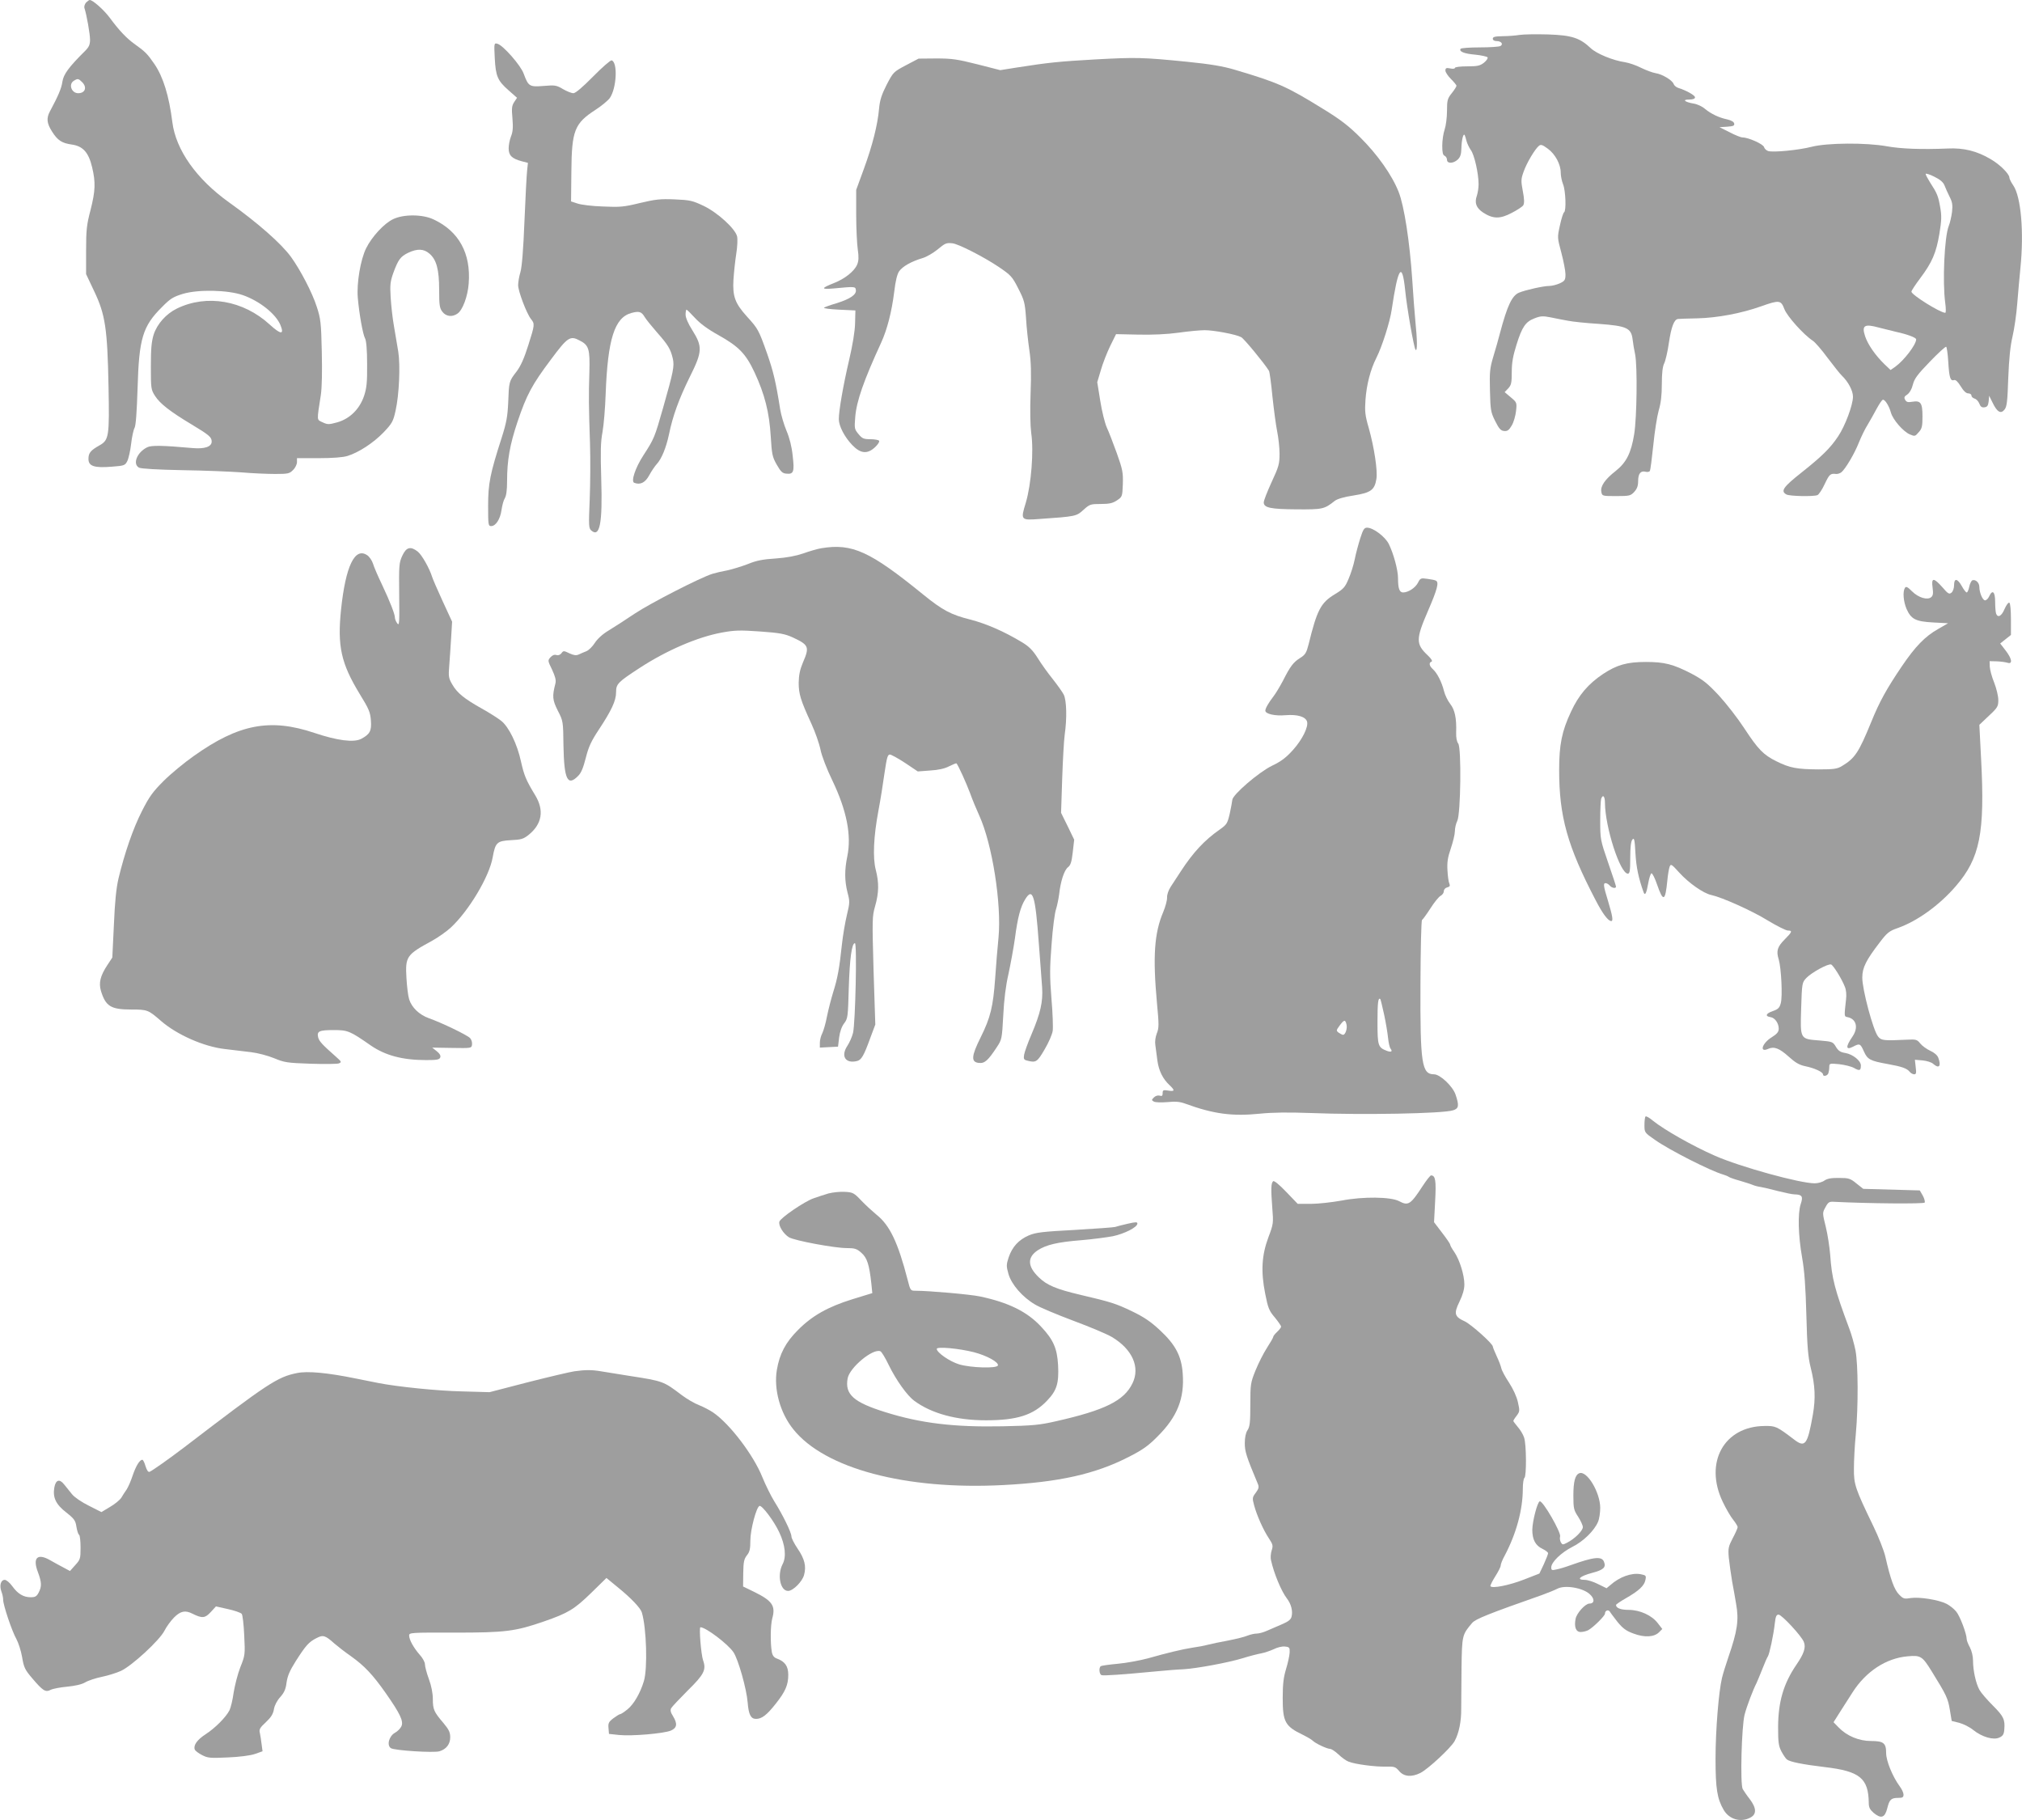
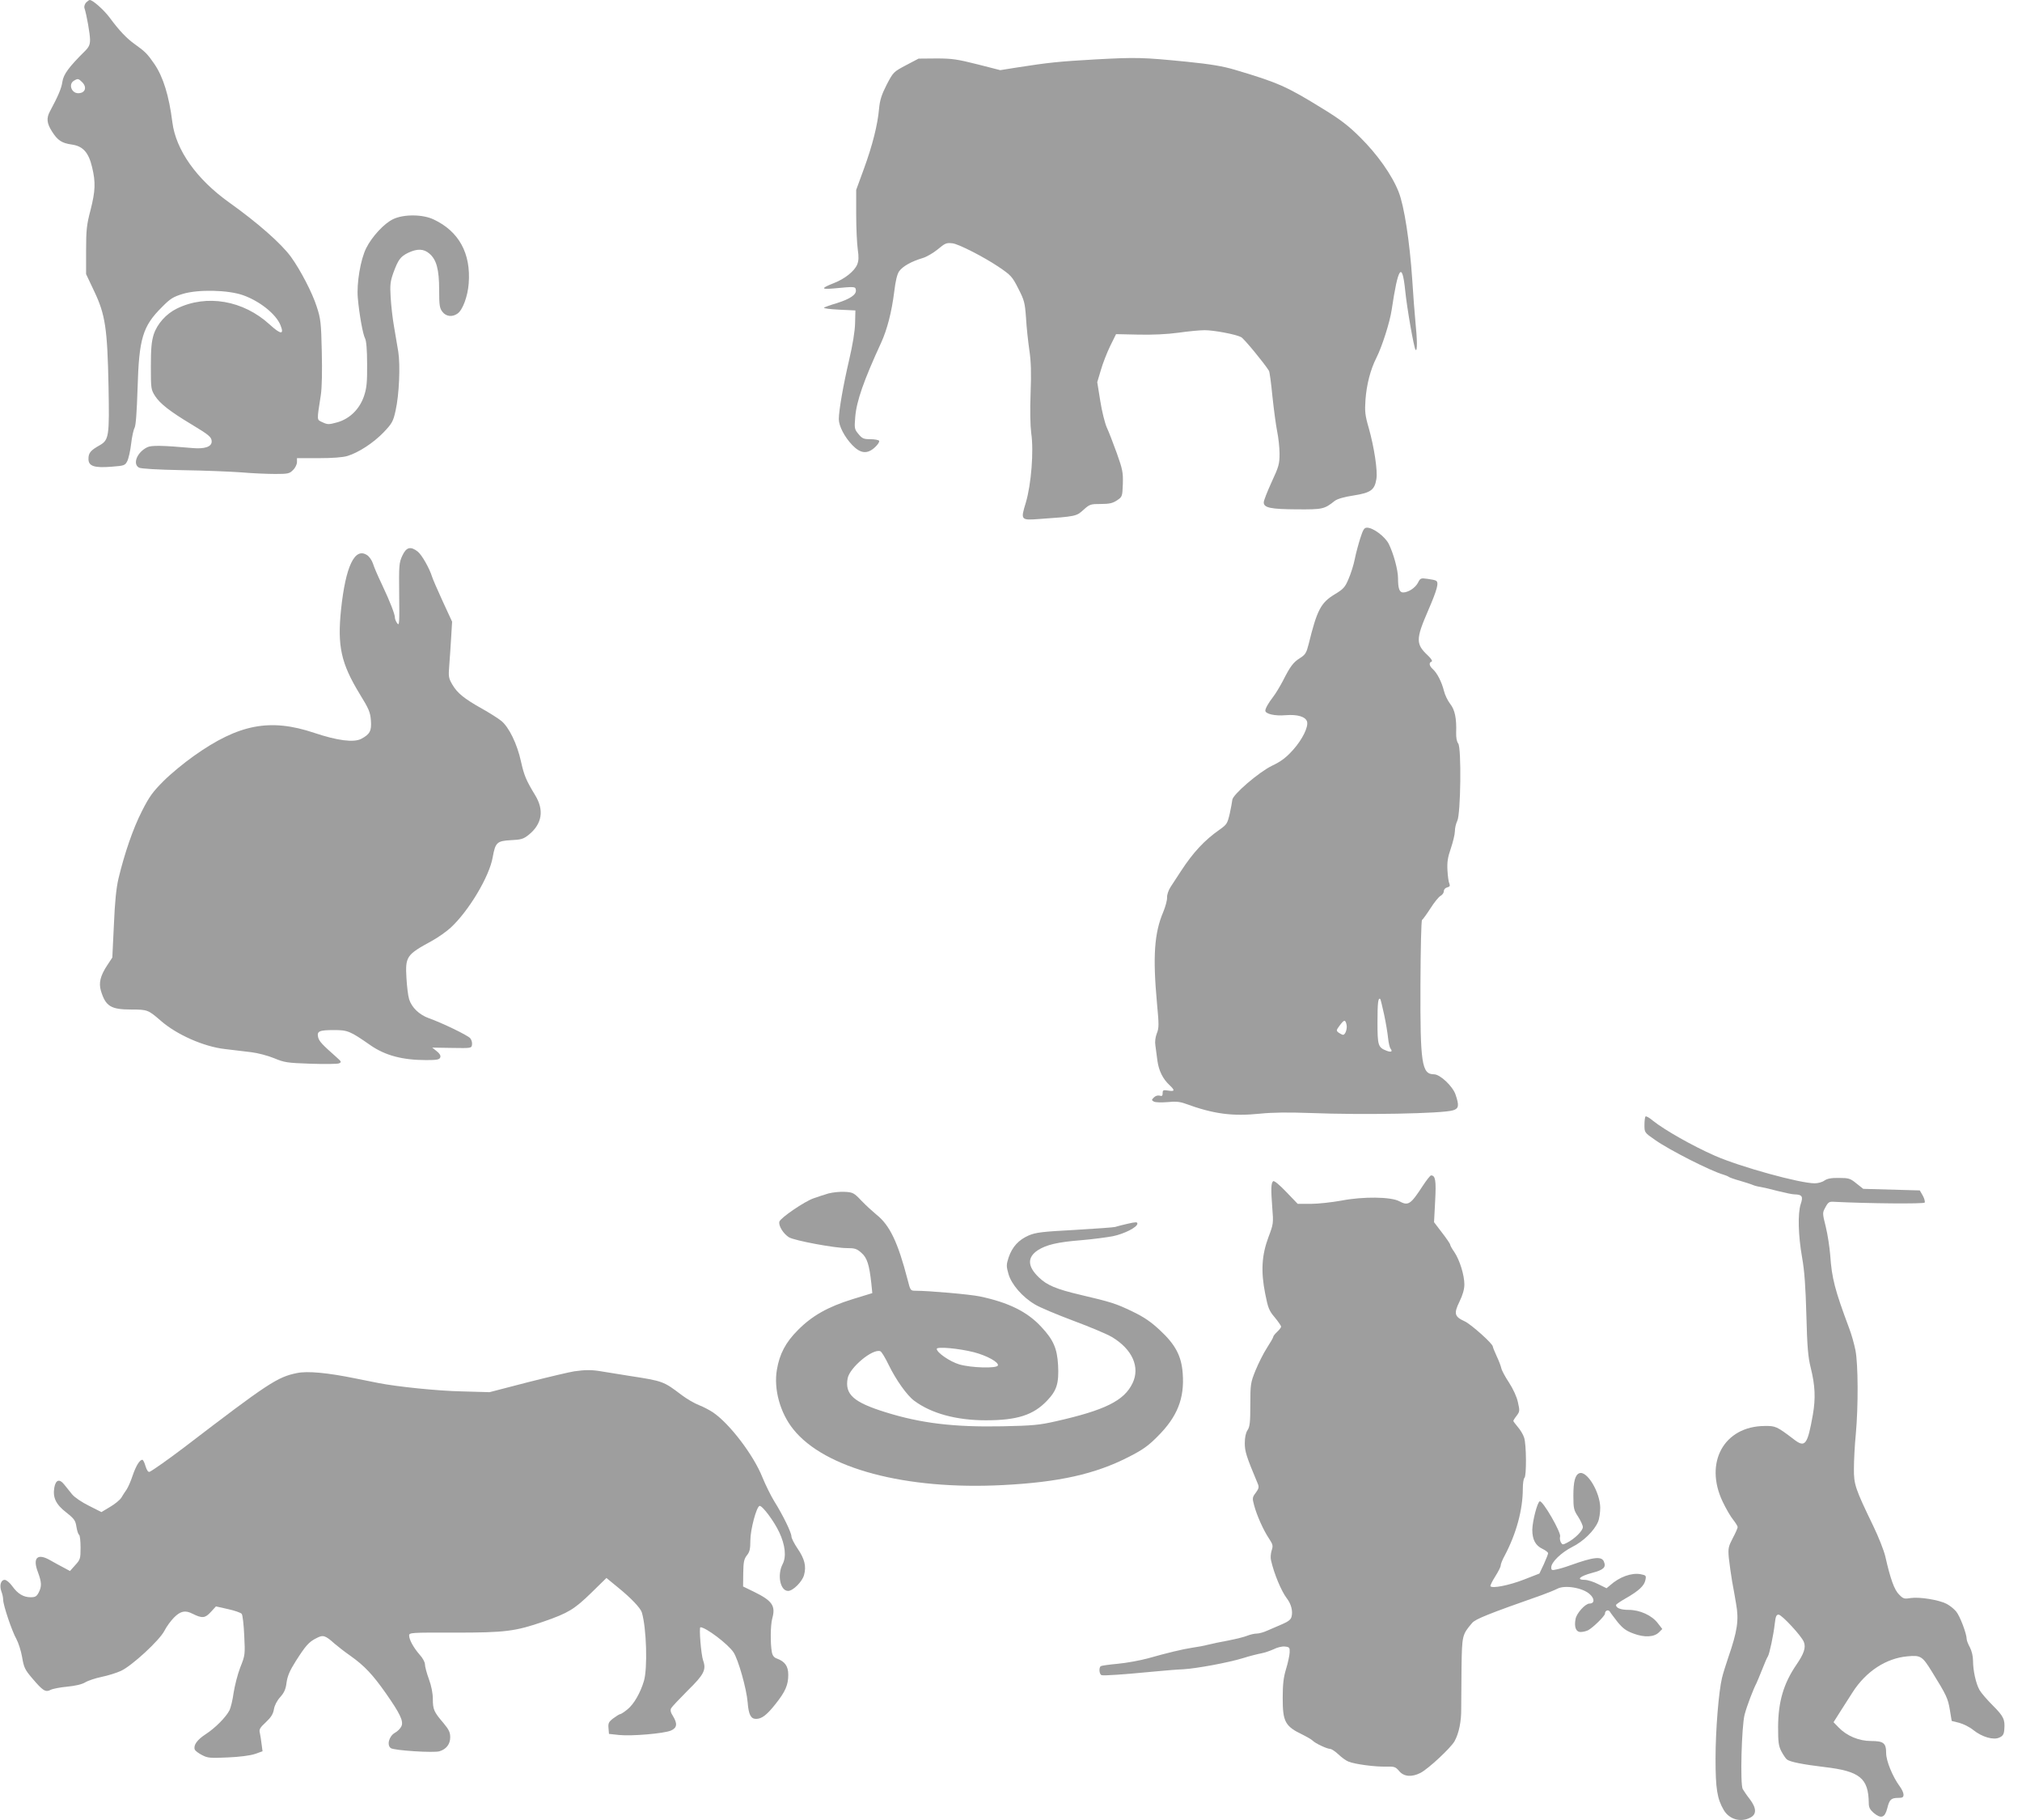
<svg xmlns="http://www.w3.org/2000/svg" version="1.0" width="1280pt" height="1152pt" viewBox="0 0 1280 1152" preserveAspectRatio="xMidYMid meet">
  <g transform="translate(0,1152) scale(0.1,-0.1)" fill="#9e9e9e" stroke="none">
    <path d="M545 11504 c-8 -9 -13 -24 -11 -33 15 -46 36 -167 36 -202 0 -32 -7 -47 -32 -72 -101 -100 -136 -147 -143 -194 -6 -43 -27 -91 -79 -188 -23 -43 -20 -75 13 -127 36 -57 62 -74 126 -83 70 -10 106 -50 128 -143 23 -96 21 -150 -10 -272 -24 -91 -28 -124 -28 -255 l0 -150 52 -110 c69 -145 83 -234 90 -600 6 -317 3 -340 -57 -374 -57 -32 -70 -48 -70 -86 0 -46 37 -58 148 -49 79 6 84 8 98 36 8 16 19 65 24 108 5 44 15 90 22 102 8 15 14 99 19 253 9 312 32 390 154 511 53 54 71 65 133 84 97 29 284 25 379 -8 106 -37 209 -119 238 -189 26 -63 3 -62 -68 3 -167 153 -399 193 -587 101 -68 -33 -125 -97 -147 -164 -14 -45 -18 -90 -18 -203 0 -141 1 -146 27 -187 31 -48 95 -98 230 -179 113 -68 128 -81 128 -109 0 -33 -45 -48 -122 -41 -190 17 -260 18 -286 5 -65 -32 -94 -106 -52 -129 13 -7 119 -13 273 -16 139 -2 308 -9 376 -14 68 -6 164 -10 213 -10 81 0 91 2 113 25 14 13 25 36 25 50 l0 25 138 0 c87 0 153 5 182 14 71 22 163 82 228 149 54 57 61 69 76 137 23 101 31 288 17 375 -7 39 -19 111 -27 160 -9 50 -18 132 -21 183 -5 80 -2 101 17 155 31 84 45 103 94 127 57 27 98 26 134 -5 45 -38 62 -100 62 -230 0 -98 3 -116 21 -139 23 -30 63 -34 95 -11 33 22 65 110 71 190 15 191 -62 331 -222 406 -69 33 -189 34 -256 2 -56 -26 -135 -111 -171 -184 -36 -72 -61 -223 -53 -314 9 -104 32 -231 46 -257 8 -15 13 -73 13 -163 1 -115 -3 -151 -19 -200 -28 -84 -90 -145 -169 -168 -55 -15 -62 -15 -94 0 -38 18 -37 5 -11 173 7 48 9 148 6 275 -4 182 -7 208 -32 284 -28 88 -103 232 -163 315 -61 84 -211 216 -392 345 -206 147 -337 332 -359 508 -21 167 -58 286 -113 367 -44 64 -58 79 -127 128 -49 35 -97 85 -158 168 -37 49 -106 110 -125 110 -4 0 -14 -7 -23 -16z m-25 -504 c33 -33 19 -70 -25 -70 -43 0 -63 58 -27 79 24 15 29 14 52 -9z" />
-     <path d="M9620 11299 c-25 -4 -73 -8 -107 -8 -49 -1 -63 -4 -63 -16 0 -9 9 -15 24 -15 29 0 44 -19 25 -31 -8 -5 -67 -9 -131 -9 -64 0 -119 -4 -122 -9 -11 -17 22 -31 93 -37 39 -4 74 -12 78 -17 3 -6 -7 -21 -23 -34 -25 -19 -40 -23 -106 -23 -44 0 -78 -4 -78 -10 0 -5 -13 -7 -30 -3 -25 5 -30 2 -30 -14 0 -10 16 -34 35 -53 19 -19 35 -38 35 -43 0 -5 -13 -26 -30 -47 -27 -34 -30 -45 -30 -113 0 -41 -7 -94 -15 -117 -8 -23 -15 -69 -15 -102 0 -43 4 -60 15 -64 8 -4 15 -15 15 -25 0 -26 40 -25 68 1 16 15 22 33 23 68 1 54 12 101 21 87 3 -6 8 -23 12 -39 4 -15 16 -40 27 -56 22 -29 49 -148 49 -216 0 -23 -5 -55 -11 -73 -16 -45 -4 -77 39 -106 63 -41 107 -42 181 -3 35 18 69 40 74 49 7 12 7 39 -3 89 -12 65 -12 76 5 123 19 55 72 144 97 164 12 10 22 7 56 -18 47 -34 82 -99 82 -152 0 -21 7 -54 15 -74 16 -39 21 -168 6 -177 -5 -3 -17 -40 -26 -82 -17 -77 -17 -77 9 -174 14 -53 26 -115 26 -136 0 -36 -4 -42 -35 -57 -20 -9 -50 -17 -68 -17 -36 0 -148 -25 -190 -42 -45 -18 -75 -81 -122 -258 -9 -36 -28 -102 -42 -148 -22 -74 -24 -97 -21 -215 3 -123 5 -136 33 -192 24 -48 35 -61 56 -63 21 -2 31 4 49 35 12 20 24 62 27 91 6 54 5 55 -33 87 l-39 33 23 24 c19 21 22 35 22 104 0 59 8 102 30 172 35 113 58 146 114 167 38 15 53 16 103 6 32 -7 81 -16 108 -21 28 -6 115 -15 195 -20 178 -13 206 -26 215 -98 3 -26 10 -69 16 -95 15 -77 11 -400 -6 -505 -19 -119 -50 -180 -117 -233 -68 -53 -98 -97 -91 -132 5 -27 6 -27 95 -27 83 0 90 2 113 26 18 20 25 38 25 69 0 47 16 67 47 59 11 -3 24 -1 27 5 4 5 13 79 22 163 8 84 24 183 34 219 14 47 20 96 20 168 0 71 5 111 15 131 8 16 22 75 30 132 15 100 33 147 58 149 6 1 62 3 122 4 126 3 280 32 403 76 116 41 126 40 148 -18 18 -46 121 -161 180 -200 13 -8 56 -57 94 -109 39 -51 78 -101 89 -111 41 -39 71 -96 71 -134 0 -52 -50 -186 -94 -251 -49 -74 -103 -127 -233 -230 -115 -91 -133 -117 -94 -138 21 -11 169 -14 196 -4 9 4 30 35 46 70 30 63 36 68 72 64 10 -1 25 4 34 11 26 22 83 118 110 187 15 37 39 87 55 112 15 25 41 71 58 103 17 31 34 57 40 57 14 0 39 -41 50 -81 12 -45 79 -122 121 -139 30 -13 33 -12 55 14 21 23 24 38 24 100 0 86 -11 102 -65 93 -27 -5 -37 -2 -45 13 -8 14 -5 21 14 33 14 10 28 33 35 62 10 39 29 64 108 146 52 54 99 97 103 94 4 -2 10 -44 13 -92 6 -102 13 -126 36 -119 11 4 24 -9 43 -39 18 -30 34 -45 48 -45 11 0 20 -6 20 -14 0 -7 9 -16 20 -19 11 -3 24 -17 30 -32 7 -19 16 -26 33 -23 17 2 23 11 26 38 l3 35 22 -44 c28 -59 52 -73 75 -44 15 18 19 49 24 200 5 126 13 203 27 263 11 47 25 141 30 210 6 69 14 169 20 224 23 226 4 450 -45 522 -14 20 -25 43 -25 50 0 23 -61 84 -119 117 -86 51 -170 72 -271 67 -167 -7 -296 -2 -385 14 -132 24 -378 22 -476 -3 -81 -21 -244 -37 -276 -27 -12 4 -23 15 -26 25 -5 19 -99 61 -136 61 -11 0 -48 15 -82 33 l-64 32 48 3 c39 3 48 6 45 20 -2 11 -18 20 -43 26 -53 11 -103 35 -142 67 -17 15 -49 30 -70 33 -58 10 -77 26 -30 26 25 0 37 5 37 14 0 13 -56 44 -107 60 -12 4 -25 15 -28 24 -8 24 -73 63 -115 69 -19 3 -61 19 -92 34 -31 16 -76 31 -100 35 -77 11 -181 54 -218 89 -69 65 -119 82 -270 87 -74 2 -155 1 -180 -3z m2690 -954 c6 -16 21 -49 32 -71 17 -33 20 -52 15 -96 -4 -30 -13 -70 -21 -89 -27 -68 -40 -353 -22 -486 5 -37 5 -63 0 -63 -33 1 -214 114 -214 134 0 6 25 44 55 84 76 101 102 162 122 282 14 85 15 114 5 169 -12 70 -19 87 -65 158 -15 24 -27 47 -27 52 0 5 24 -2 54 -17 39 -19 58 -36 66 -57z m-414 -899 c27 -7 76 -19 109 -27 69 -15 125 -36 125 -47 0 -33 -76 -133 -133 -174 l-29 -20 -40 38 c-57 56 -103 122 -121 175 -23 70 -5 81 89 55z" />
-     <path d="M3132 11152 c6 -115 18 -143 89 -205 l52 -46 -18 -27 c-15 -23 -17 -40 -11 -104 5 -58 2 -86 -9 -113 -8 -20 -15 -54 -15 -76 0 -45 20 -65 84 -82 l38 -10 -5 -47 c-3 -26 -11 -171 -17 -322 -7 -178 -16 -292 -26 -324 -8 -26 -14 -63 -14 -81 0 -38 53 -178 81 -214 25 -31 25 -35 -17 -167 -26 -82 -47 -130 -75 -167 -47 -61 -47 -62 -52 -197 -4 -86 -11 -126 -41 -220 -74 -230 -86 -291 -86 -431 0 -121 1 -129 19 -129 30 0 58 45 66 103 4 28 13 62 21 74 9 15 14 51 14 107 0 132 17 230 66 376 58 172 92 235 212 395 105 141 121 152 181 120 59 -30 66 -54 62 -200 -5 -151 -4 -216 4 -455 3 -96 2 -255 -2 -353 -7 -162 -6 -180 9 -194 55 -49 73 43 64 327 -5 169 -4 232 8 295 8 44 17 152 20 240 13 348 56 485 163 514 49 13 64 9 85 -27 9 -15 44 -58 78 -97 70 -79 85 -105 99 -164 11 -49 4 -82 -61 -311 -54 -190 -57 -197 -125 -302 -52 -80 -80 -166 -58 -174 38 -15 70 1 95 48 14 26 36 58 47 70 31 33 60 104 78 189 24 117 63 224 132 364 80 160 81 191 15 296 -26 41 -42 78 -42 98 0 17 3 31 6 31 3 0 27 -24 54 -53 32 -35 81 -71 146 -107 131 -73 175 -119 230 -236 65 -139 94 -255 103 -405 7 -115 10 -131 38 -180 25 -44 36 -55 60 -57 47 -5 53 11 41 113 -6 59 -20 113 -39 158 -16 38 -34 99 -40 135 -28 178 -44 243 -85 360 -51 143 -55 151 -126 229 -75 83 -91 127 -85 232 3 47 11 122 18 166 7 44 9 93 5 109 -12 49 -124 151 -212 193 -70 33 -86 37 -183 41 -91 4 -123 0 -220 -23 -102 -25 -127 -27 -235 -22 -67 2 -139 11 -161 19 l-40 13 2 190 c2 259 20 304 153 390 37 24 77 57 90 74 43 61 52 226 12 239 -7 2 -60 -44 -117 -102 -67 -68 -112 -106 -125 -106 -12 0 -42 12 -66 26 -42 25 -51 26 -123 20 -90 -7 -96 -3 -126 78 -19 53 -131 180 -166 189 -21 6 -22 4 -17 -91z" />
    <path d="M6935 11144 c-230 -13 -298 -20 -496 -51 l-107 -17 -145 37 c-127 32 -161 37 -259 37 l-113 -1 -80 -42 c-79 -42 -80 -43 -122 -123 -32 -63 -43 -97 -48 -150 -9 -104 -42 -234 -96 -382 l-49 -134 0 -156 c0 -87 5 -186 10 -221 7 -48 6 -72 -4 -96 -18 -42 -77 -89 -145 -116 -84 -33 -86 -42 -6 -35 138 13 140 13 143 -10 4 -29 -36 -56 -121 -83 -38 -11 -74 -24 -80 -28 -7 -5 35 -10 93 -13 l105 -5 -2 -80 c-1 -51 -15 -136 -38 -235 -37 -158 -65 -319 -65 -373 0 -43 36 -113 85 -164 53 -55 96 -59 145 -13 17 16 29 34 25 40 -3 5 -28 10 -55 10 -42 0 -52 4 -75 32 -26 31 -27 36 -21 109 8 100 54 231 164 470 38 83 67 195 83 324 8 67 18 109 31 128 22 31 77 62 147 83 25 7 68 32 95 54 50 41 55 44 95 40 36 -3 197 -85 291 -148 80 -54 88 -63 126 -138 38 -74 42 -89 49 -185 3 -57 13 -149 21 -204 11 -74 13 -146 8 -275 -4 -108 -2 -204 4 -251 17 -114 0 -325 -34 -440 -34 -111 -33 -113 86 -104 231 16 234 17 279 58 39 35 44 37 110 37 54 0 75 5 102 23 33 22 34 24 37 103 2 73 -1 91 -38 195 -23 63 -51 137 -64 164 -12 28 -31 103 -41 168 l-19 118 23 77 c12 42 39 111 59 152 l37 75 140 -3 c89 -2 182 2 254 12 63 9 138 16 167 16 58 0 197 -26 231 -44 18 -9 147 -166 176 -213 4 -6 14 -79 22 -163 9 -83 22 -182 30 -221 8 -39 15 -102 15 -141 0 -65 -5 -82 -50 -179 -27 -59 -50 -117 -50 -129 0 -34 43 -43 210 -44 164 -1 173 1 240 54 16 12 59 25 120 34 108 17 132 35 143 104 9 51 -14 201 -48 322 -24 82 -26 106 -21 180 7 95 31 190 69 265 36 71 86 228 97 305 40 270 66 308 85 125 11 -113 56 -369 66 -379 12 -13 11 61 -1 179 -5 50 -14 169 -20 265 -16 240 -51 467 -86 555 -42 107 -135 238 -243 345 -74 74 -128 115 -236 181 -228 141 -283 166 -560 248 -74 22 -152 35 -300 50 -281 28 -321 29 -580 15z" />
    <path d="M8611 8113 c-12 -38 -28 -97 -35 -133 -7 -36 -25 -92 -39 -124 -22 -53 -32 -64 -88 -98 -88 -53 -112 -100 -165 -316 -14 -55 -21 -66 -54 -87 -43 -27 -62 -52 -109 -145 -19 -36 -46 -81 -61 -100 -30 -39 -50 -74 -50 -88 0 -21 61 -35 128 -29 75 6 126 -9 136 -40 10 -33 -29 -113 -88 -179 -44 -49 -75 -73 -134 -101 -84 -41 -249 -183 -251 -216 -1 -10 -8 -49 -16 -86 -15 -64 -19 -70 -64 -102 -96 -67 -167 -143 -246 -264 -21 -33 -50 -77 -64 -98 -15 -23 -24 -51 -23 -68 1 -16 -10 -57 -24 -91 -57 -134 -67 -282 -40 -577 13 -137 13 -158 -1 -192 -9 -24 -13 -53 -9 -76 3 -21 9 -65 13 -98 9 -63 34 -114 77 -154 35 -33 33 -41 -9 -34 -31 5 -35 3 -35 -16 0 -17 -4 -21 -19 -16 -11 3 -26 -1 -36 -11 -16 -16 -16 -18 0 -27 10 -5 47 -6 85 -3 50 5 78 3 111 -9 183 -67 301 -82 477 -64 81 8 178 9 317 4 331 -13 836 -4 903 17 37 11 40 30 16 100 -18 53 -98 128 -136 128 -78 0 -88 67 -86 570 1 226 5 403 10 407 5 3 29 36 53 73 24 38 53 74 65 80 11 6 20 19 20 29 0 11 9 21 21 24 16 4 20 10 14 24 -5 10 -10 47 -12 83 -3 51 1 81 21 139 14 41 26 91 26 110 0 20 7 49 15 65 22 42 27 464 6 490 -9 11 -14 37 -13 69 3 91 -8 144 -38 182 -15 19 -33 56 -39 81 -15 59 -43 113 -70 138 -24 21 -27 42 -9 48 8 3 -1 18 -23 39 -77 72 -77 103 1 283 58 134 70 179 51 190 -5 4 -30 9 -54 12 -43 6 -46 5 -61 -25 -17 -32 -61 -61 -94 -61 -23 0 -32 25 -32 90 0 53 -29 158 -59 218 -24 46 -98 102 -137 102 -18 0 -25 -11 -43 -67z m151 -3015 c11 -51 22 -118 25 -148 3 -30 10 -61 16 -68 14 -18 4 -24 -25 -13 -54 21 -58 32 -58 180 0 124 4 160 18 147 2 -3 13 -47 24 -98z m-238 -63 c6 -25 -7 -65 -22 -65 -5 0 -16 6 -27 13 -17 13 -17 15 5 45 29 39 36 40 44 7z" />
-     <path d="M5200 8050 c-25 -4 -76 -19 -115 -33 -47 -16 -104 -27 -175 -32 -80 -5 -122 -13 -175 -35 -39 -15 -98 -33 -130 -40 -33 -6 -76 -16 -95 -22 -77 -24 -391 -185 -492 -252 -58 -39 -134 -88 -167 -108 -37 -22 -70 -53 -86 -78 -14 -22 -38 -46 -53 -52 -15 -6 -37 -15 -49 -21 -16 -7 -31 -5 -59 8 -35 17 -38 17 -50 0 -8 -10 -20 -15 -32 -11 -12 4 -25 -1 -37 -14 -18 -20 -18 -22 10 -79 20 -44 26 -66 21 -87 -21 -82 -19 -104 15 -172 34 -66 34 -66 36 -224 4 -212 26 -257 92 -190 20 19 33 51 49 114 18 71 34 106 83 180 80 121 109 183 109 236 0 53 11 64 149 154 170 111 367 196 520 224 81 15 114 16 242 7 125 -9 157 -15 206 -37 103 -48 109 -60 66 -159 -19 -45 -26 -79 -27 -128 0 -72 12 -111 80 -259 24 -52 50 -126 58 -165 8 -40 40 -123 75 -195 91 -190 122 -347 95 -479 -18 -86 -18 -155 1 -230 15 -56 15 -65 -4 -143 -11 -46 -25 -128 -31 -183 -16 -152 -28 -218 -55 -303 -13 -42 -31 -112 -40 -156 -8 -43 -22 -91 -30 -107 -8 -15 -15 -42 -15 -59 l0 -31 57 3 58 3 7 58 c5 37 16 69 32 90 23 30 24 41 29 222 6 189 19 285 39 285 14 0 3 -504 -12 -568 -6 -24 -22 -61 -36 -82 -43 -65 -12 -114 61 -96 28 7 43 32 85 148 l31 83 -11 340 c-9 327 -9 344 10 410 24 85 25 147 4 229 -20 76 -14 211 17 376 12 63 29 169 38 235 15 101 20 120 35 119 9 -1 53 -25 97 -54 l79 -53 79 6 c51 3 92 12 120 27 24 12 44 20 46 18 11 -12 61 -122 85 -186 15 -42 42 -107 59 -144 82 -179 142 -559 122 -772 -6 -61 -16 -176 -21 -255 -13 -184 -30 -252 -92 -377 -60 -120 -62 -157 -11 -162 37 -4 58 16 114 101 31 47 32 52 40 200 5 101 16 189 33 262 13 61 32 162 41 226 17 131 35 199 65 247 48 78 64 25 86 -278 9 -113 18 -239 21 -280 6 -91 -10 -162 -68 -299 -23 -53 -43 -110 -46 -127 -4 -26 -2 -32 18 -37 57 -15 65 -10 112 71 25 42 48 95 51 117 3 22 0 114 -8 205 -11 140 -11 192 1 345 7 99 20 198 28 220 7 22 16 65 20 96 9 81 32 152 56 170 16 12 23 33 30 95 l9 79 -41 85 -42 85 7 215 c4 118 11 244 16 280 15 104 12 216 -6 253 -9 18 -41 62 -70 99 -30 37 -73 97 -95 133 -31 49 -55 73 -98 99 -116 70 -227 118 -331 145 -120 30 -174 59 -295 157 -338 275 -450 326 -645 294z" />
    <path d="M2547 8003 c-21 -45 -22 -61 -20 -248 2 -178 1 -198 -12 -181 -8 11 -15 27 -15 36 0 22 -30 100 -82 210 -25 52 -51 112 -57 133 -7 21 -24 45 -37 53 -78 52 -136 -69 -165 -344 -24 -232 0 -340 117 -533 60 -97 68 -117 72 -170 5 -66 -7 -87 -62 -116 -47 -24 -150 -11 -296 38 -280 94 -479 56 -763 -146 -60 -42 -146 -113 -191 -158 -69 -69 -91 -99 -138 -192 -56 -110 -109 -264 -148 -426 -14 -60 -23 -148 -29 -293 l-10 -207 -31 -47 c-45 -68 -56 -113 -41 -164 30 -98 63 -118 193 -118 102 0 106 -2 187 -72 101 -88 272 -163 404 -178 51 -6 126 -15 167 -20 42 -5 106 -22 145 -38 65 -27 82 -30 230 -35 88 -3 169 -2 180 2 19 8 17 11 -18 42 -87 77 -106 97 -113 123 -9 39 6 46 101 46 86 0 101 -6 230 -96 94 -65 203 -94 353 -94 68 0 84 3 89 17 4 11 -3 24 -22 39 l-29 23 124 -2 c124 -2 125 -2 128 21 2 13 -3 31 -12 41 -17 19 -179 97 -261 126 -61 22 -109 68 -125 120 -7 22 -14 82 -17 134 -8 137 0 148 162 236 38 21 92 59 119 84 114 106 244 323 265 445 17 94 27 103 115 108 65 3 79 7 113 34 85 69 99 156 40 252 -57 94 -69 123 -89 212 -24 111 -77 220 -126 258 -20 16 -75 51 -122 77 -112 63 -155 98 -186 151 -24 41 -26 51 -20 122 3 42 9 122 12 177 l6 100 -60 130 c-33 72 -63 141 -67 155 -16 52 -65 139 -91 159 -45 35 -72 28 -97 -26z" />
-     <path d="M12234 7801 c5 -37 3 -51 -9 -61 -24 -20 -81 -3 -121 37 -28 28 -38 33 -45 22 -15 -24 -10 -85 10 -133 29 -65 57 -80 169 -86 l94 -5 -64 -37 c-83 -47 -144 -111 -227 -233 -99 -146 -144 -228 -195 -354 -80 -195 -103 -230 -186 -280 -30 -18 -51 -21 -150 -21 -134 1 -180 9 -264 51 -83 41 -116 75 -204 209 -41 63 -114 157 -161 208 -73 78 -100 99 -175 139 -115 59 -169 73 -287 73 -119 0 -183 -18 -271 -76 -94 -63 -154 -133 -203 -239 -58 -123 -75 -209 -75 -369 0 -294 52 -481 231 -824 44 -85 79 -132 99 -132 13 0 8 32 -20 125 -30 98 -32 115 -16 115 7 0 19 -7 26 -15 13 -16 40 -21 40 -7 0 4 -22 72 -50 152 -49 143 -50 147 -50 267 0 67 3 128 6 137 11 30 24 16 24 -26 1 -154 96 -448 145 -448 12 0 15 19 15 98 0 66 4 104 13 117 12 15 15 4 20 -86 5 -89 20 -159 52 -248 9 -23 18 -4 29 59 6 33 15 61 20 62 6 2 22 -30 36 -71 39 -113 52 -107 65 27 3 35 10 73 14 85 8 21 12 18 62 -37 60 -66 153 -131 202 -141 68 -15 257 -99 357 -161 58 -35 116 -64 128 -64 30 0 27 -9 -19 -55 -48 -48 -56 -74 -39 -128 16 -55 25 -233 13 -277 -8 -29 -16 -38 -51 -50 -44 -15 -50 -33 -14 -38 28 -4 52 -39 52 -73 0 -20 -10 -33 -45 -55 -61 -38 -79 -99 -22 -73 38 17 71 4 131 -50 41 -37 66 -52 105 -60 59 -12 111 -37 111 -51 0 -16 27 -11 34 6 3 9 6 26 6 40 0 23 2 24 63 18 34 -4 76 -14 94 -24 35 -20 43 -17 43 16 0 30 -51 71 -99 79 -31 5 -44 14 -59 39 -19 32 -22 33 -103 40 -125 10 -123 6 -117 204 5 161 6 163 33 192 34 35 138 92 157 85 14 -6 68 -92 87 -142 8 -19 11 -51 7 -80 -12 -108 -12 -107 9 -111 56 -11 71 -66 32 -123 -45 -66 -43 -88 4 -64 41 22 46 20 68 -30 23 -51 39 -60 151 -80 89 -16 121 -27 139 -49 7 -9 20 -16 29 -16 12 0 14 9 9 46 l-5 46 49 -4 c27 -3 57 -12 67 -22 37 -33 52 -14 32 39 -6 16 -26 33 -51 44 -23 11 -51 31 -63 46 -21 26 -27 27 -87 24 -145 -7 -160 -5 -180 20 -31 38 -101 300 -100 374 0 62 24 110 112 224 45 59 58 70 113 89 122 43 263 144 367 265 153 177 185 336 160 807 l-11 214 60 57 c56 52 60 60 60 100 0 25 -12 74 -26 110 -15 36 -27 82 -28 101 l-1 35 45 -1 c25 -1 55 -5 68 -9 34 -11 29 25 -12 78 l-34 44 34 27 34 27 0 99 c0 56 -4 102 -10 105 -6 3 -19 -14 -30 -39 -19 -46 -43 -59 -54 -30 -3 9 -6 42 -6 75 0 64 -17 80 -38 34 -6 -14 -18 -25 -26 -25 -15 0 -36 49 -36 85 0 27 -24 49 -44 42 -7 -3 -16 -22 -20 -41 -4 -20 -11 -36 -16 -36 -5 0 -19 18 -31 40 -28 50 -49 52 -49 6 0 -19 -7 -39 -16 -47 -15 -12 -22 -8 -58 34 -55 62 -71 62 -62 -2z" />
    <path d="M10417 4453 c-4 -3 -7 -28 -7 -54 0 -47 0 -48 68 -95 91 -64 353 -197 432 -219 14 -4 30 -11 35 -15 6 -4 37 -15 70 -24 33 -10 69 -21 80 -26 11 -5 34 -11 50 -13 17 -3 66 -14 110 -26 44 -11 91 -21 105 -21 48 -1 56 -13 39 -62 -19 -59 -16 -196 9 -338 15 -84 22 -183 27 -365 5 -200 11 -266 27 -330 29 -116 32 -196 14 -300 -34 -192 -49 -211 -121 -155 -108 82 -115 85 -185 84 -256 -2 -383 -231 -265 -479 21 -44 51 -96 67 -115 15 -19 28 -40 28 -46 0 -7 -14 -38 -31 -70 -28 -54 -30 -64 -25 -124 4 -36 13 -103 21 -150 9 -47 20 -110 25 -141 19 -103 8 -174 -49 -339 -16 -47 -34 -105 -40 -130 -21 -87 -41 -331 -41 -511 0 -191 10 -254 52 -326 35 -59 107 -80 168 -48 41 21 40 60 -4 118 -19 24 -38 53 -44 63 -17 31 -7 398 12 471 15 57 55 161 76 201 4 9 21 49 36 87 15 39 31 75 35 80 10 14 36 136 44 208 5 45 10 57 24 57 20 0 146 -136 160 -173 14 -35 1 -74 -47 -144 -82 -120 -115 -235 -116 -393 0 -99 3 -121 21 -156 12 -22 27 -45 35 -51 19 -15 97 -31 239 -48 222 -26 277 -70 279 -227 0 -28 7 -42 31 -63 47 -39 71 -31 86 29 14 56 24 66 71 66 26 0 32 4 32 21 0 11 -11 35 -24 52 -45 61 -86 161 -86 210 0 64 -16 77 -96 77 -76 0 -153 32 -205 86 l-32 33 43 68 c24 37 59 92 78 122 84 131 211 215 347 227 84 8 94 1 154 -96 93 -150 102 -170 114 -241 l12 -72 48 -12 c26 -7 66 -27 88 -45 56 -45 129 -66 166 -48 22 10 29 21 31 52 5 62 -4 82 -73 151 -36 36 -74 80 -84 98 -23 41 -41 123 -41 185 0 28 -8 62 -20 85 -11 20 -20 43 -20 51 0 34 -43 148 -67 176 -14 17 -42 39 -62 49 -50 25 -170 44 -225 36 -41 -7 -48 -5 -74 22 -30 29 -55 98 -87 240 -9 39 -44 127 -77 195 -114 236 -123 262 -122 363 0 50 5 148 12 218 16 176 15 438 -2 529 -8 40 -26 105 -41 143 -90 241 -109 314 -119 460 -4 50 -16 130 -28 179 -22 88 -22 89 -2 125 17 32 24 36 54 34 215 -11 568 -14 574 -5 3 6 -2 26 -12 44 l-19 33 -179 5 -179 5 -43 34 c-39 32 -49 35 -110 35 -48 1 -74 -4 -92 -16 -13 -10 -41 -18 -62 -18 -94 0 -472 104 -633 175 -139 61 -319 163 -391 221 -22 19 -44 31 -47 27z" />
    <path d="M9006 4013 c-77 -118 -91 -127 -149 -96 -53 28 -229 30 -363 4 -61 -11 -149 -21 -195 -21 l-84 0 -73 76 c-46 48 -77 73 -83 67 -13 -13 -14 -49 -5 -168 8 -97 7 -103 -24 -185 -43 -115 -49 -217 -21 -358 18 -92 25 -109 61 -151 22 -27 40 -53 40 -58 0 -5 -11 -20 -25 -33 -14 -13 -25 -27 -25 -32 0 -5 -18 -36 -40 -70 -22 -34 -54 -98 -72 -142 -31 -77 -33 -87 -33 -217 0 -111 -3 -140 -18 -162 -11 -17 -17 -46 -17 -82 0 -52 9 -82 82 -256 9 -21 7 -31 -12 -57 -23 -30 -23 -35 -11 -80 17 -64 59 -158 94 -210 25 -38 27 -46 17 -76 -6 -19 -8 -47 -4 -62 19 -85 65 -195 100 -241 28 -36 39 -81 30 -116 -4 -18 -21 -31 -58 -47 -29 -12 -72 -31 -95 -41 -23 -11 -54 -19 -68 -19 -14 0 -40 -6 -58 -13 -18 -8 -72 -21 -122 -31 -49 -9 -108 -21 -130 -27 -22 -6 -65 -14 -95 -18 -66 -10 -164 -34 -284 -68 -49 -13 -134 -29 -189 -34 -55 -5 -104 -12 -108 -15 -14 -8 -11 -51 4 -57 12 -5 138 4 337 23 63 6 144 13 180 14 85 5 286 42 380 71 41 13 93 26 115 30 21 4 56 16 78 26 21 11 53 19 70 17 30 -3 32 -6 31 -38 -1 -19 -11 -66 -23 -105 -16 -53 -21 -96 -21 -183 0 -151 15 -179 128 -233 26 -13 54 -29 62 -37 18 -18 89 -51 110 -52 9 0 33 -16 53 -35 21 -20 50 -41 65 -46 40 -16 168 -33 235 -31 54 1 61 -1 84 -28 30 -36 79 -40 135 -12 50 26 192 158 216 201 28 51 43 126 42 207 0 38 1 155 2 259 3 204 4 208 67 282 21 25 103 58 442 177 36 13 80 31 98 40 47 25 160 6 204 -34 33 -29 32 -60 -1 -60 -26 0 -81 -60 -88 -97 -10 -51 2 -83 32 -83 14 0 35 5 47 11 31 16 107 91 107 105 0 20 21 28 31 13 4 -8 27 -37 49 -66 33 -40 54 -56 101 -73 69 -26 131 -23 162 9 l20 20 -28 36 c-37 50 -114 85 -185 85 -51 0 -80 12 -80 31 0 4 28 23 63 43 82 47 116 79 123 115 6 28 4 30 -31 37 -57 10 -133 -17 -192 -70 l-23 -19 -53 26 c-29 15 -67 27 -85 27 -56 0 -32 23 46 44 73 19 90 35 76 70 -14 37 -63 32 -214 -22 -30 -11 -70 -23 -87 -26 -29 -7 -33 -5 -33 13 0 33 63 94 134 130 70 35 138 102 162 158 8 18 14 58 14 90 -1 98 -84 236 -132 218 -27 -10 -38 -53 -38 -143 0 -80 3 -91 30 -132 16 -25 30 -55 30 -66 0 -23 -51 -74 -100 -99 -27 -14 -30 -14 -40 4 -5 11 -7 26 -4 35 9 23 -110 230 -129 223 -15 -5 -46 -125 -47 -180 0 -62 20 -100 65 -121 19 -9 35 -22 35 -27 0 -6 -12 -37 -27 -70 l-28 -59 -100 -39 c-93 -36 -200 -57 -210 -41 -2 4 11 31 30 61 19 30 35 61 35 70 0 9 11 37 25 62 74 140 115 291 115 424 0 34 5 65 10 68 14 9 13 214 -2 256 -6 19 -24 49 -40 67 -15 18 -28 35 -28 38 0 3 9 18 21 33 20 27 20 32 8 85 -7 34 -30 84 -56 124 -24 36 -46 77 -49 91 -3 14 -16 49 -30 78 -13 28 -24 56 -24 60 0 18 -137 140 -177 159 -66 30 -71 49 -34 125 21 43 31 79 31 109 0 59 -30 155 -63 204 -15 21 -27 43 -27 48 0 5 -23 39 -51 75 l-51 67 7 133 c7 131 2 163 -26 163 -5 0 -29 -30 -53 -67z" />
    <path d="M5245 3966 c-27 -8 -70 -22 -95 -31 -58 -20 -208 -123 -216 -147 -8 -25 25 -78 61 -100 37 -21 288 -68 366 -68 50 0 63 -4 92 -30 36 -31 50 -75 63 -195 l6 -60 -127 -39 c-154 -48 -254 -104 -344 -195 -77 -77 -116 -150 -133 -251 -21 -122 20 -273 104 -377 198 -248 710 -385 1327 -353 353 18 583 69 796 178 90 46 124 70 185 132 123 123 169 239 157 397 -8 110 -46 182 -144 273 -58 54 -100 83 -177 120 -102 49 -134 59 -326 104 -153 36 -213 61 -264 111 -72 69 -74 126 -7 171 54 35 125 52 276 64 72 6 161 18 199 25 73 15 156 57 156 80 0 11 -10 11 -62 -1 -35 -8 -70 -17 -78 -20 -8 -3 -123 -11 -256 -19 -208 -11 -247 -16 -292 -35 -64 -28 -104 -72 -127 -139 -15 -47 -15 -55 -1 -105 19 -66 88 -146 168 -193 29 -18 139 -64 243 -103 105 -39 214 -85 244 -103 129 -77 180 -191 130 -293 -53 -110 -174 -170 -484 -240 -105 -24 -147 -28 -340 -32 -306 -6 -515 19 -739 89 -203 63 -259 113 -240 215 13 68 159 190 207 171 8 -3 32 -43 54 -89 45 -92 115 -191 160 -224 109 -81 267 -124 454 -124 198 0 301 33 388 125 61 64 75 109 69 225 -6 104 -29 159 -106 241 -88 96 -208 155 -389 193 -61 13 -322 36 -407 36 -32 0 -33 1 -50 68 -62 240 -114 347 -197 413 -23 19 -66 58 -95 88 -48 51 -55 54 -105 57 -30 2 -76 -3 -104 -10z m920 -1005 c84 -22 159 -64 152 -84 -7 -20 -171 -15 -245 7 -60 18 -142 75 -142 98 0 16 140 3 235 -21z" />
    <path d="M3635 2840 c-27 -4 -159 -35 -293 -69 l-243 -63 -177 5 c-148 3 -405 29 -527 53 -16 3 -82 16 -145 29 -176 36 -304 48 -370 34 -124 -25 -182 -63 -715 -471 -96 -73 -201 -147 -218 -154 -9 -3 -17 8 -26 36 -6 22 -15 40 -20 40 -17 0 -40 -38 -61 -99 -11 -34 -29 -75 -39 -90 -10 -14 -25 -37 -33 -51 -9 -14 -40 -40 -71 -58 l-55 -33 -79 40 c-45 22 -92 54 -107 73 -15 18 -37 46 -50 62 -29 37 -53 30 -62 -19 -11 -63 9 -107 75 -158 52 -41 59 -52 65 -92 4 -24 11 -47 17 -50 5 -4 9 -40 9 -81 0 -70 -2 -76 -34 -111 l-33 -37 -39 21 c-21 11 -60 32 -86 47 -81 47 -113 16 -78 -75 24 -65 25 -90 5 -129 -13 -25 -22 -30 -51 -30 -46 0 -82 22 -117 71 -16 22 -37 39 -47 39 -25 0 -35 -36 -21 -74 6 -15 11 -38 11 -52 0 -34 56 -200 84 -249 12 -22 29 -73 36 -114 11 -66 18 -80 64 -134 68 -80 84 -90 117 -73 14 7 61 16 105 20 50 5 91 14 113 27 18 11 66 27 105 35 39 8 94 25 122 38 69 32 244 193 275 254 13 26 41 64 61 84 41 41 71 47 116 24 62 -31 80 -29 116 10 l33 36 76 -17 c42 -9 81 -23 87 -30 6 -7 13 -68 16 -136 6 -121 6 -126 -25 -203 -17 -44 -35 -116 -42 -160 -6 -45 -18 -94 -26 -111 -23 -45 -91 -113 -151 -152 -54 -35 -79 -70 -69 -97 3 -8 24 -24 46 -35 36 -19 52 -20 163 -15 73 3 143 12 172 22 l48 17 -6 45 c-3 25 -8 57 -11 71 -6 22 0 33 38 68 33 31 46 52 51 82 4 24 19 54 40 77 25 28 35 50 40 92 6 42 20 75 58 135 63 99 83 122 131 146 42 22 55 19 115 -35 21 -18 66 -53 102 -78 87 -62 139 -117 222 -235 91 -130 114 -178 99 -210 -6 -13 -24 -32 -41 -41 -37 -21 -53 -78 -26 -97 19 -15 272 -31 308 -20 43 13 68 45 68 88 0 32 -8 49 -43 91 -60 70 -67 86 -67 152 0 35 -9 83 -25 126 -14 38 -25 80 -25 94 0 13 -15 41 -34 61 -38 44 -66 94 -66 121 0 18 12 19 288 18 322 0 384 8 566 71 153 53 192 77 298 180 l97 95 73 -60 c83 -67 143 -131 151 -158 30 -100 37 -356 13 -435 -23 -76 -63 -145 -103 -178 -21 -17 -42 -31 -47 -31 -5 0 -24 -12 -43 -26 -29 -22 -34 -31 -31 -62 l3 -37 65 -7 c79 -8 281 9 327 28 39 17 43 43 13 92 -15 23 -18 38 -11 50 5 9 53 60 105 112 103 101 118 131 97 190 -13 37 -27 210 -17 210 34 0 174 -106 209 -158 30 -44 83 -231 90 -318 6 -77 20 -104 53 -104 36 0 68 24 124 95 62 78 80 120 80 184 0 55 -21 84 -72 103 -18 6 -28 19 -32 41 -10 56 -9 171 3 214 22 79 -1 111 -115 167 l-70 34 1 85 c1 70 5 89 23 112 18 22 22 41 22 94 0 68 38 212 58 219 16 5 92 -96 125 -167 38 -81 46 -155 21 -202 -35 -68 -15 -169 35 -169 31 0 90 59 101 101 15 55 4 101 -41 167 -21 31 -39 66 -39 77 0 25 -55 137 -109 223 -21 34 -55 103 -75 152 -56 140 -206 337 -311 409 -22 15 -62 36 -90 47 -27 10 -77 39 -110 64 -115 87 -116 88 -330 121 -71 11 -152 24 -180 29 -58 10 -100 10 -170 0z" />
  </g>
</svg>